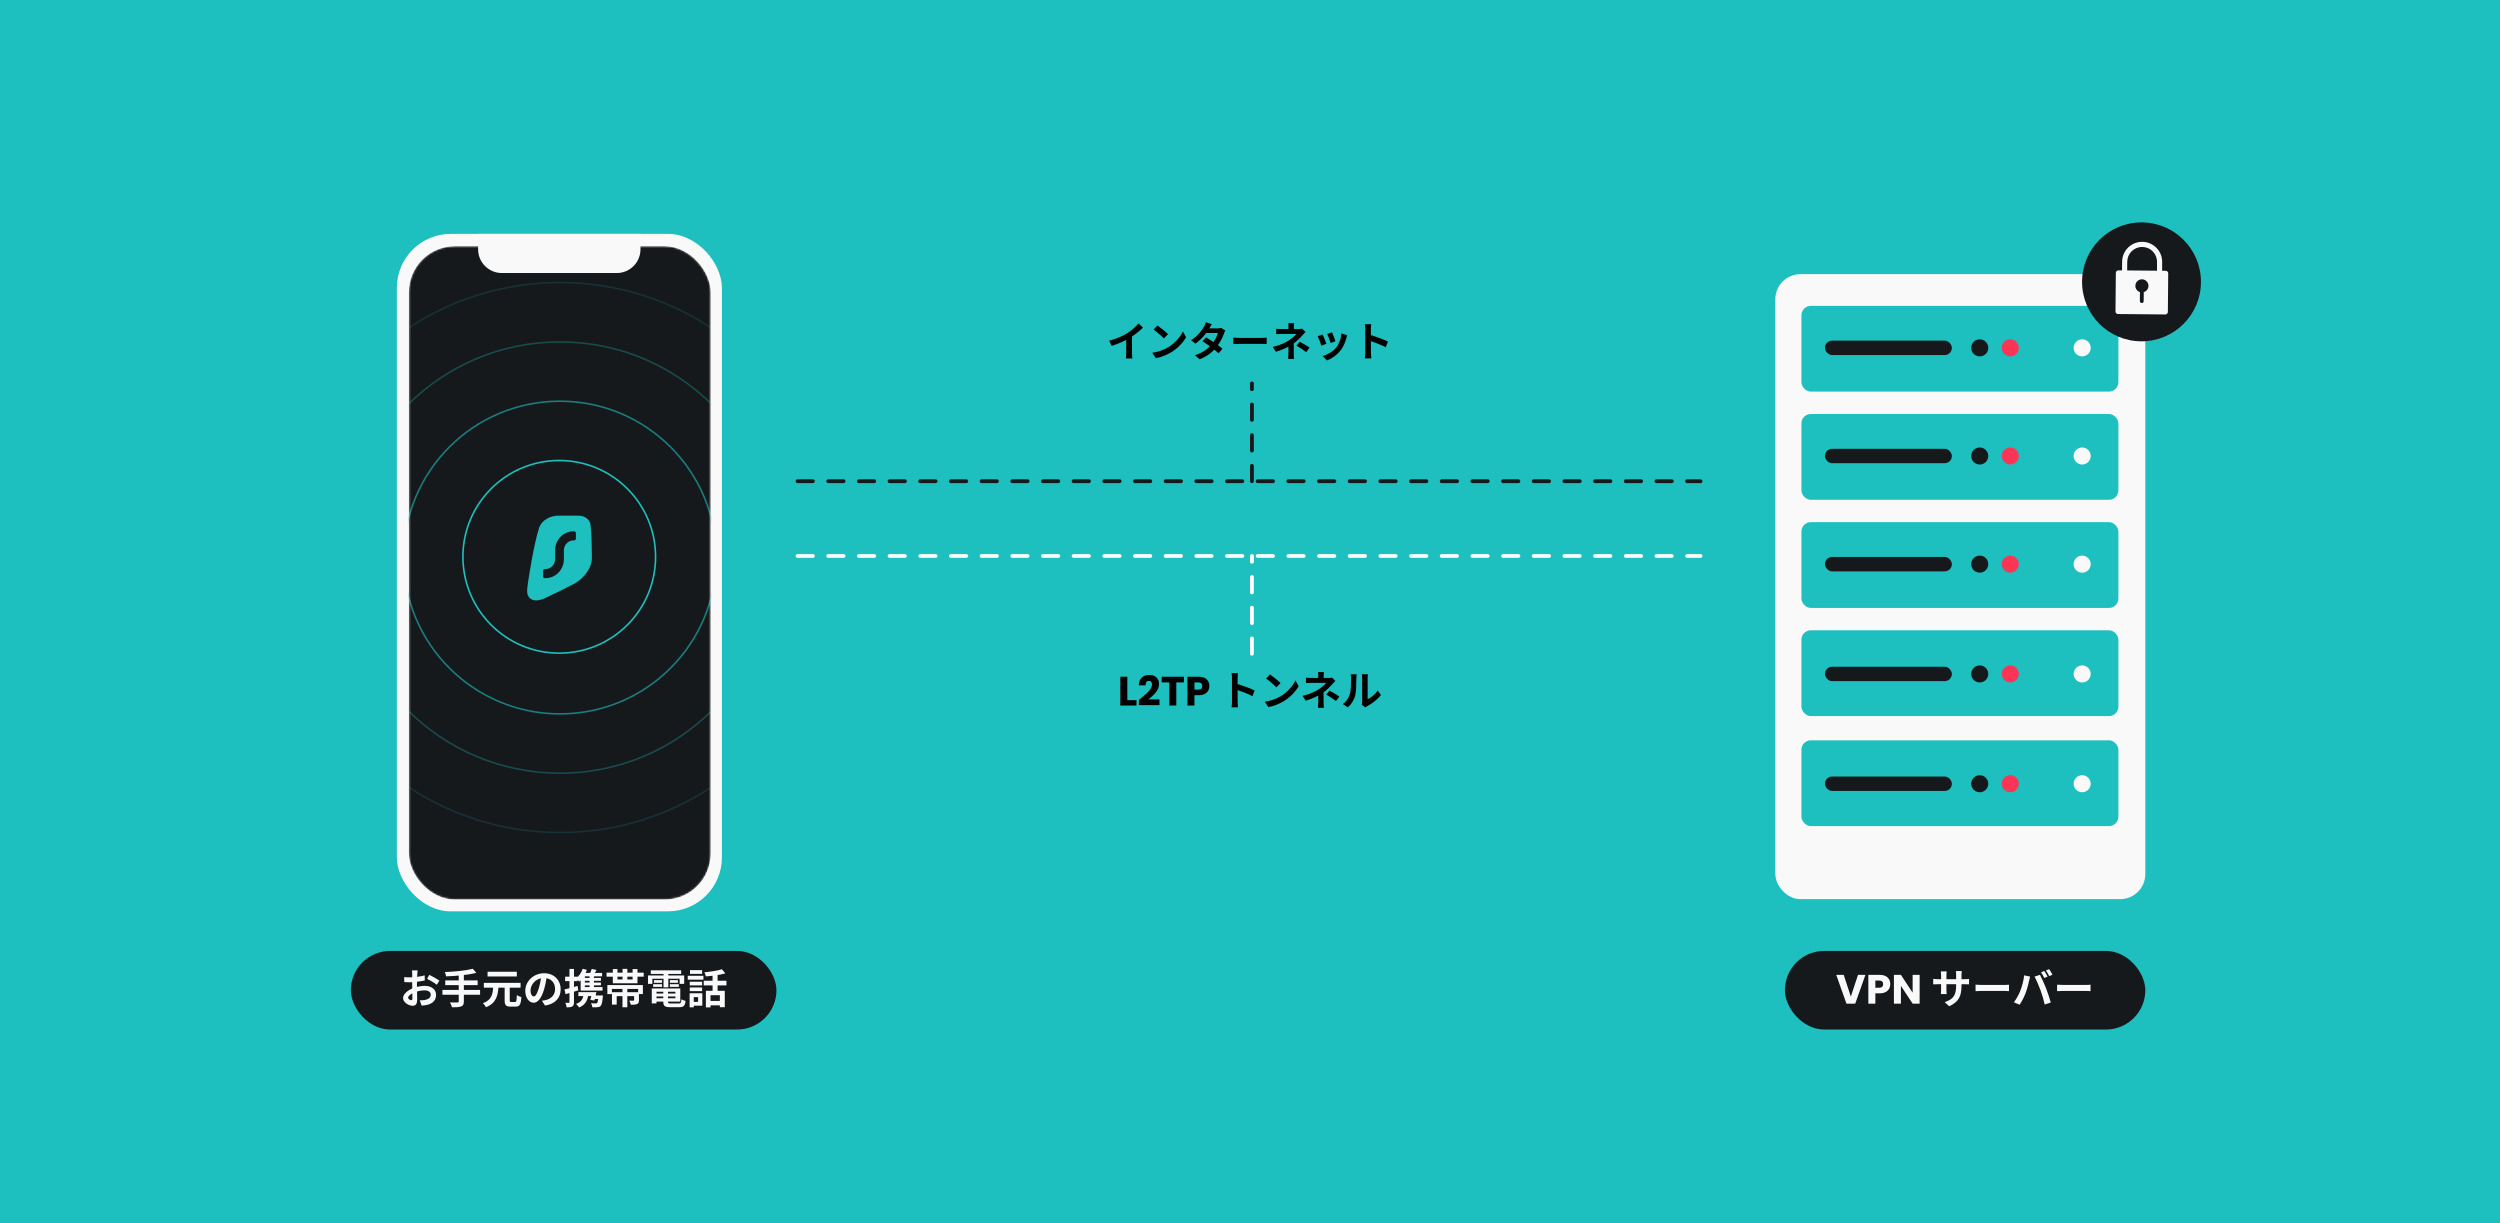
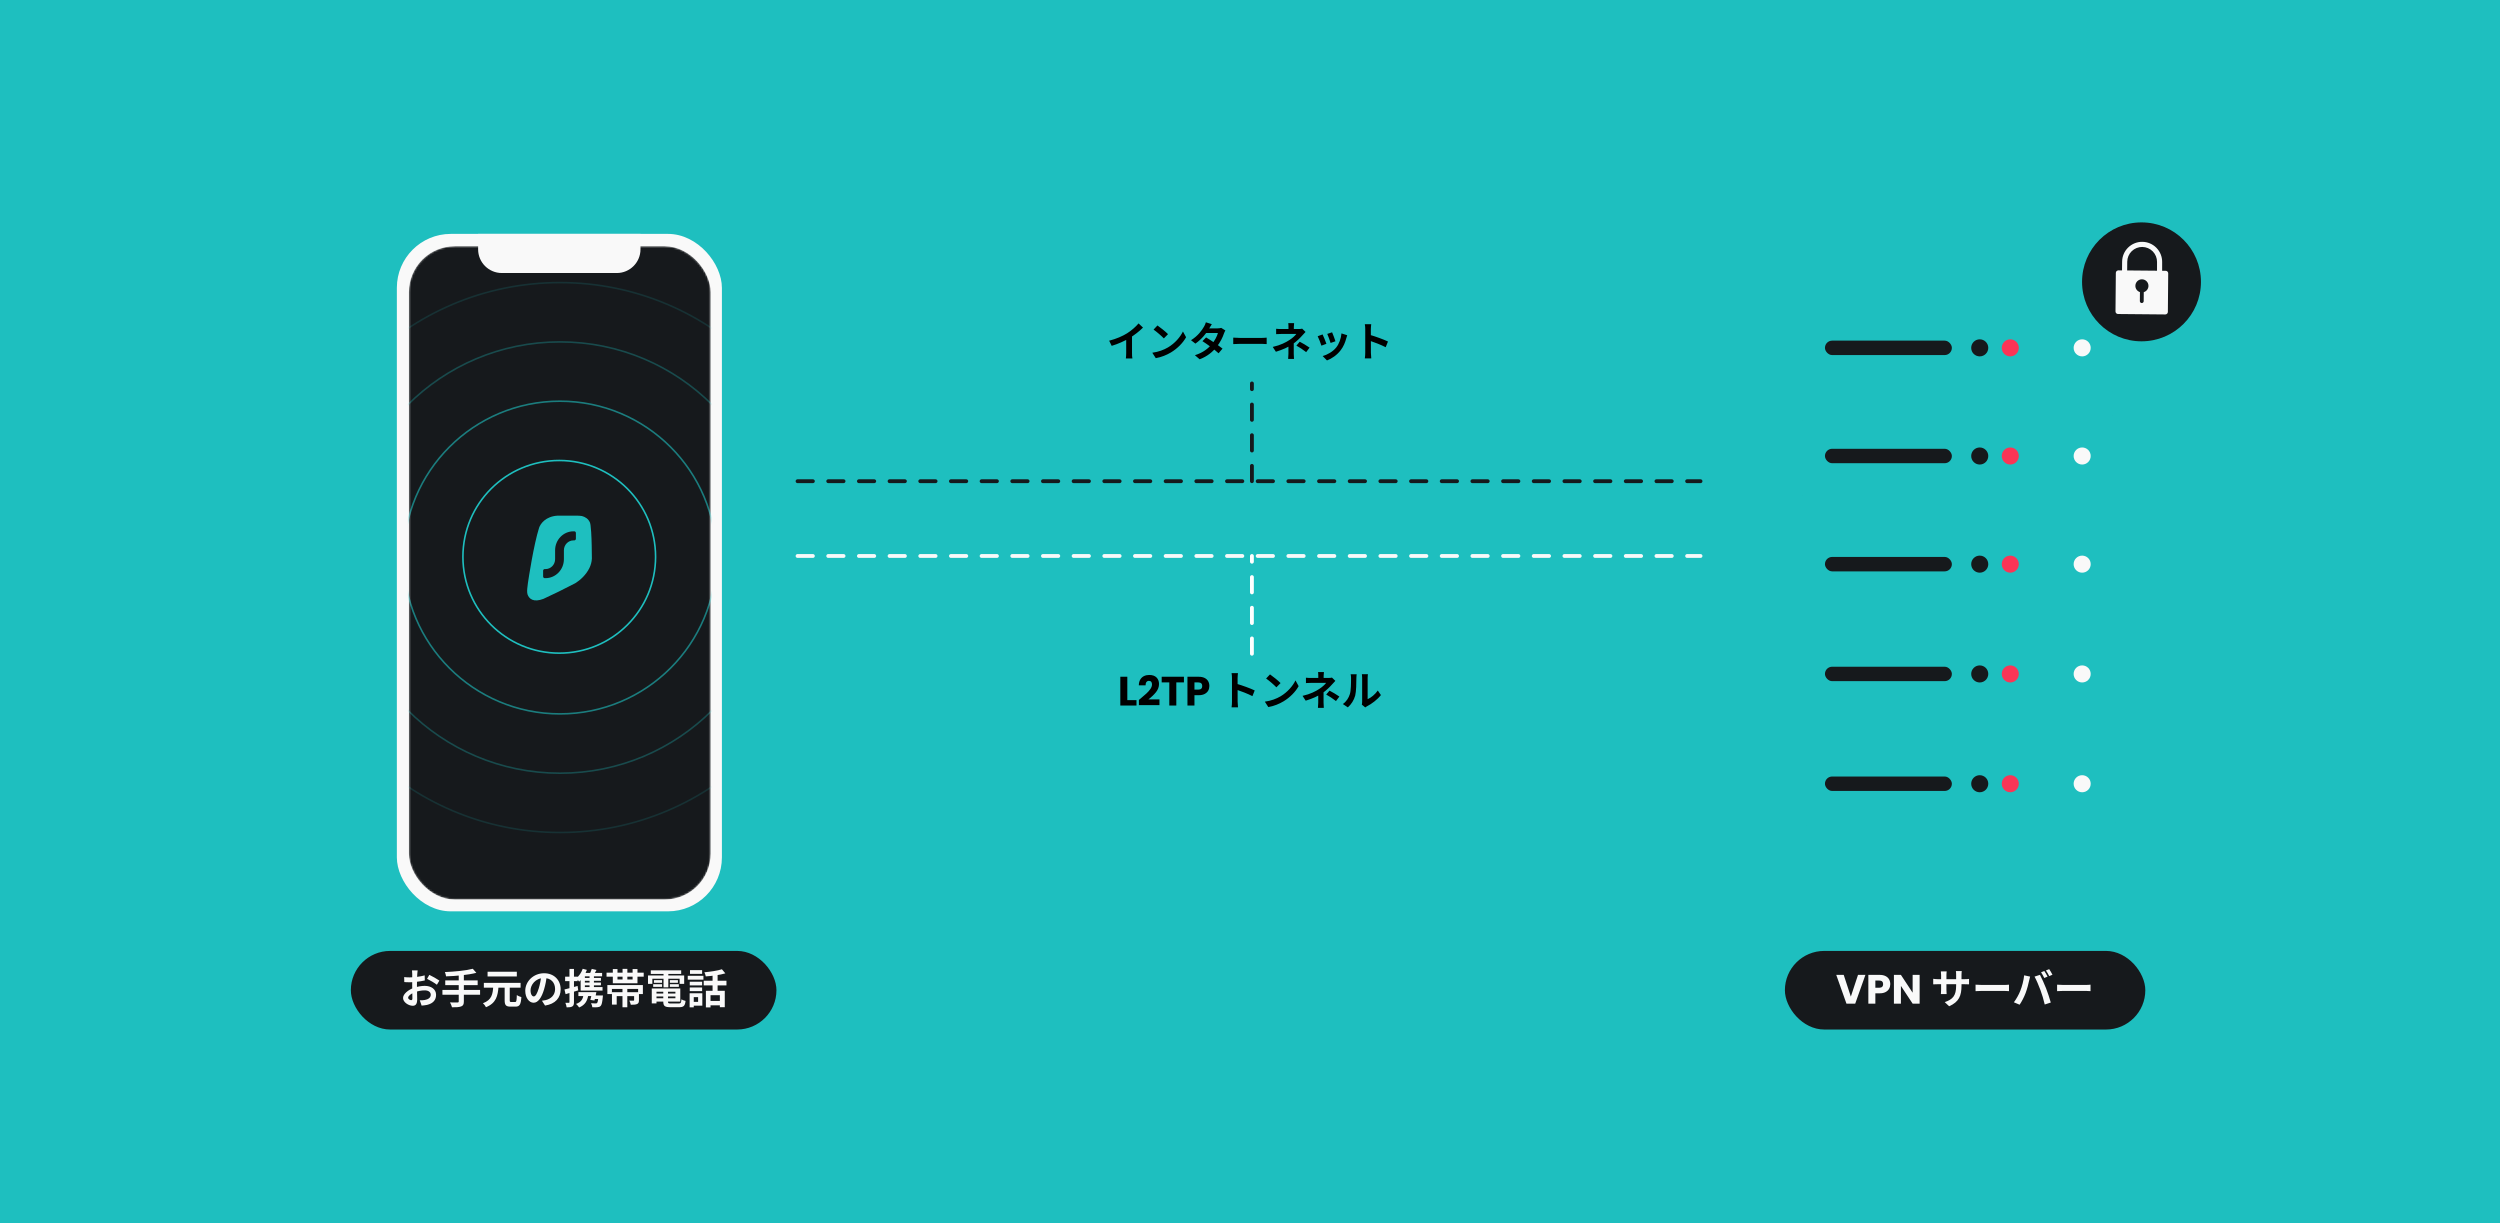
<svg xmlns="http://www.w3.org/2000/svg" width="1304" height="638" viewBox="0 0 1304 638" fill="none">
  <rect x="0" y="0" width="1304" height="638" fill="#333333" stroke="none" />
  <g clip-path="url(#clip0_2072_14516)">
    <rect width="1304" height="638" fill="#1EBFBF" />
    <rect x="207" y="122" width="169.544" height="353.356" rx="28.117" fill="#F9F9F9" />
    <mask id="mask0_2072_14516" style="mask-type:alpha" maskUnits="userSpaceOnUse" x="213" y="128" width="158" height="342">
      <rect x="213.295" y="128.431" width="157.374" height="340.767" rx="23.921" fill="#D9D9D9" />
    </mask>
    <g mask="url(#mask0_2072_14516)">
      <rect x="213.295" y="128.431" width="157.374" height="340.767" rx="23.921" fill="#16191C" />
      <path d="M300.608 268.956C301.683 268.985 302.698 269.006 303.517 269.156C305.232 269.606 306.847 270.571 307.687 272.5C307.687 272.5 307.875 272.844 308.013 273.832C308.15 274.821 308.359 277.566 308.359 277.566C308.646 282.123 308.677 286.863 308.723 291.33C308.649 293.078 308.177 294.721 307.46 296.223C305.709 299.894 302.499 302.722 300.086 304.194C294.113 307.329 288.336 310.121 283.446 312.37C278.27 314.369 275.92 312.362 275.141 309.979C274.983 309.331 274.929 308.663 274.953 308.047C274.953 308.047 275 306.569 275.358 304.141C275.716 301.714 278.355 284.235 281.19 275.275C281.905 273.204 284.572 269.317 290.917 268.956H300.608Z" fill="#1EBFBF" />
      <path d="M299.55 277.135C300.01 277.135 300.384 277.521 300.384 277.996V281.009C300.384 281.485 300.01 281.87 299.55 281.87H299.133C296.369 281.87 294.129 284.183 294.129 287.036V291.664C294.129 297.132 289.835 301.564 284.538 301.564H284.121C283.66 301.564 283.287 301.179 283.287 300.704L283.287 297.69C283.287 297.215 283.66 296.829 284.121 296.829H284.538C287.302 296.829 289.542 294.517 289.542 291.664V287.036C289.542 281.568 293.836 277.135 299.133 277.135L299.55 277.135Z" fill="#16191C" />
      <circle opacity="0.3" cx="292.085" cy="290.818" r="112.484" stroke="#1EBFBF" stroke-width="0.839" />
      <circle opacity="0.15" cx="292.082" cy="290.814" r="143.415" stroke="#1EBFBF" stroke-width="0.839" />
      <circle opacity="0.6" cx="292.081" cy="290.814" r="81.553" stroke="#1EBFBF" stroke-width="0.839" />
      <circle cx="291.704" cy="290.437" r="50.244" stroke="#1EBFBF" stroke-width="0.839" />
    </g>
    <path d="M249.386 122H334.079V130.043C334.079 136.873 328.542 142.41 321.713 142.41H261.752C254.923 142.41 249.386 136.873 249.386 130.043V122Z" fill="#F9F9F9" />
-     <rect x="926" y="143" width="193" height="326" rx="13.105" fill="#F9F9F9" />
    <rect x="939.616" y="272.351" width="165.335" height="44.738" rx="4.914" fill="#1EBFBF" />
    <rect x="951.894" y="290.492" width="66.201" height="7.534" rx="3.767" fill="#16191C" />
    <circle cx="1032.63" cy="294.259" r="4.452" fill="#16191C" />
    <circle cx="1048.56" cy="294.259" r="4.452" fill="#FA3556" />
    <circle cx="1086.06" cy="294.259" r="4.452" fill="#F9F9F9" />
    <rect x="939.616" y="215.942" width="165.335" height="44.738" rx="4.914" fill="#1EBFBF" />
    <rect x="951.894" y="234.083" width="66.201" height="7.534" rx="3.767" fill="#16191C" />
    <circle cx="1032.63" cy="237.85" r="4.452" fill="#16191C" />
    <circle cx="1048.56" cy="237.85" r="4.452" fill="#FA3556" />
    <circle cx="1086.06" cy="237.85" r="4.452" fill="#F9F9F9" />
    <rect x="939.616" y="159.533" width="165.335" height="44.738" rx="4.914" fill="#1EBFBF" />
    <rect x="951.894" y="177.675" width="66.201" height="7.534" rx="3.767" fill="#16191C" />
    <circle cx="1032.63" cy="181.442" r="4.452" fill="#16191C" />
    <circle cx="1048.56" cy="181.442" r="4.452" fill="#FA3556" />
    <circle cx="1086.06" cy="181.442" r="4.452" fill="#F9F9F9" />
-     <rect x="939.616" y="328.759" width="165.335" height="44.738" rx="4.914" fill="#1EBFBF" />
    <rect x="951.894" y="347.759" width="66.201" height="7.534" rx="3.767" fill="#16191C" />
    <circle cx="1032.63" cy="351.526" r="4.452" fill="#16191C" />
    <circle cx="1048.56" cy="351.526" r="4.452" fill="#FA3556" />
    <circle cx="1086.06" cy="351.526" r="4.452" fill="#F9F9F9" />
    <rect x="939.616" y="386.14" width="165.335" height="44.738" rx="4.914" fill="#1EBFBF" />
    <rect x="951.894" y="405.027" width="66.201" height="7.534" rx="3.767" fill="#16191C" />
    <circle cx="1032.63" cy="408.794" r="4.452" fill="#16191C" />
    <circle cx="1048.56" cy="408.794" r="4.452" fill="#FA3556" />
    <circle cx="1086.06" cy="408.794" r="4.452" fill="#F9F9F9" />
    <ellipse cx="1117.01" cy="147.017" rx="31.011" ry="31.017" fill="#16191C" />
    <path fill-rule="evenodd" clip-rule="evenodd" d="M1117.44 126.138C1114.67 126.112 1112 127.188 1110.02 129.128C1108.05 131.068 1106.92 133.714 1106.9 136.484L1106.85 141.037L1104.97 141.02C1104.23 141.013 1103.63 141.605 1103.62 142.343L1103.44 162.439C1103.43 163.177 1104.02 163.78 1104.76 163.787L1129.41 164.017C1130.15 164.023 1130.75 163.431 1130.76 162.693L1130.94 142.597C1130.95 141.859 1130.36 141.256 1129.62 141.249L1127.77 141.232L1127.78 136.673C1127.81 133.905 1126.73 131.241 1124.79 129.265C1122.85 127.289 1120.21 126.164 1117.44 126.138ZM1125.1 141.207L1125.11 136.663L1125.11 136.653L1125.11 136.653C1125.13 134.592 1124.33 132.608 1122.89 131.137C1121.44 129.666 1119.47 128.829 1117.41 128.81C1115.35 128.79 1113.37 129.591 1111.89 131.035C1110.42 132.478 1109.59 134.447 1109.57 136.509L1109.53 141.062L1125.1 141.207ZM1118.19 152.378C1119.6 151.963 1120.62 150.672 1120.64 149.134C1120.66 147.248 1119.14 145.705 1117.25 145.688C1115.37 145.67 1113.83 147.185 1113.81 149.071C1113.79 150.608 1114.8 151.918 1116.19 152.359L1116.15 157.062C1116.14 157.615 1116.59 158.068 1117.14 158.073C1117.69 158.078 1118.15 157.634 1118.15 157.08L1118.19 152.378Z" fill="#F9F9F9" />
    <rect x="183" y="496" width="222" height="41" rx="20.5" fill="#16191C" />
    <path d="M217.841 506.149C217.756 506.555 217.671 507.473 217.649 508.008C217.542 509.696 217.478 512.004 217.478 513.991C217.478 516.32 217.606 520.017 217.606 521.256C217.606 523.885 216.666 524.611 215.256 524.611C213.183 524.611 210.234 522.816 210.234 520.551C210.234 518.478 212.905 516.299 215.876 515.252C217.777 514.568 219.936 514.226 221.56 514.226C224.85 514.226 227.457 515.935 227.457 518.884C227.457 521.427 226.133 523.329 222.735 524.162C221.752 524.376 220.79 524.44 219.914 524.526L218.953 521.748C219.893 521.748 220.833 521.748 221.56 521.598C223.291 521.299 224.679 520.423 224.679 518.884C224.679 517.41 223.397 516.576 221.538 516.576C219.722 516.576 217.841 516.961 216.175 517.624C214.251 518.35 212.884 519.504 212.884 520.423C212.884 521.107 213.888 521.684 214.444 521.684C214.828 521.684 215.106 521.513 215.106 520.765C215.106 519.654 214.999 516.683 214.999 514.098C214.999 511.662 215.021 509.012 215.021 508.029C215.021 507.602 214.957 506.533 214.893 506.149H217.841ZM223.932 508.478C225.556 509.268 228.034 510.657 229.188 511.469L227.885 513.649C226.859 512.794 224.081 511.192 222.756 510.55L223.932 508.478ZM210.811 509.653C212.072 509.803 212.991 509.803 213.76 509.803C215.982 509.803 219.316 509.397 221.517 508.755L221.581 511.405C219.166 511.961 215.726 512.345 213.845 512.345C212.435 512.345 211.602 512.324 210.875 512.239L210.811 509.653ZM246.604 505.315L248.463 507.431C244.061 508.563 237.907 509.097 232.671 509.268C232.607 508.627 232.287 507.58 232.052 507.025C237.202 506.811 243.099 506.255 246.604 505.315ZM232.244 511.384H249.147V513.841H232.244V511.384ZM230.77 516.363H250.408V518.863H230.77V516.363ZM239.274 508.328H241.946V522.367C241.946 523.885 241.561 524.568 240.535 524.953C239.509 525.359 237.95 525.423 235.77 525.402C235.599 524.675 235.107 523.521 234.723 522.859C236.304 522.923 238.099 522.902 238.591 522.902C239.082 522.902 239.274 522.752 239.274 522.325V508.328ZM263.229 514.311H265.879V521.705C265.879 522.538 266.007 522.645 266.691 522.645C266.99 522.645 268.251 522.645 268.635 522.645C269.362 522.645 269.49 522.111 269.575 519.013C270.131 519.461 271.264 519.91 271.947 520.081C271.691 523.949 271.05 525.06 268.87 525.06C268.379 525.06 266.755 525.06 266.285 525.06C263.849 525.06 263.229 524.227 263.229 521.726V514.311ZM252.374 512.666H271.541V515.166H252.374V512.666ZM254.318 506.854H269.575V509.332H254.318V506.854ZM257.267 514.632H260.024C259.682 519.333 258.87 523.201 253.485 525.359C253.207 524.718 252.48 523.778 251.903 523.286C256.605 521.534 257.011 518.393 257.267 514.632ZM285.26 508.862C284.961 511.042 284.534 513.542 283.786 516.064C282.504 520.38 280.666 523.03 278.337 523.03C275.943 523.03 273.977 520.402 273.977 516.79C273.977 511.875 278.273 507.644 283.807 507.644C289.085 507.644 292.44 511.32 292.44 516C292.44 520.487 289.683 523.671 284.299 524.504L282.675 521.983C283.508 521.876 284.106 521.769 284.683 521.641C287.397 520.978 289.534 519.034 289.534 515.893C289.534 512.538 287.44 510.144 283.743 510.144C279.213 510.144 276.734 513.841 276.734 516.534C276.734 518.692 277.589 519.739 278.401 519.739C279.32 519.739 280.132 518.371 281.029 515.487C281.649 513.478 282.119 511.021 282.333 508.777L285.26 508.862ZM303.937 505.315L306.116 505.892C305.261 508.307 303.787 510.593 302.099 512.025C301.778 511.576 300.988 510.7 300.517 510.294C302.013 509.119 303.274 507.302 303.937 505.315ZM308.659 505.379L311.138 505.935C310.518 507.11 309.856 508.243 309.343 509.012L307.356 508.478C307.826 507.602 308.381 506.298 308.659 505.379ZM304.001 512.474H313.446V513.948H304.001V512.474ZM301.693 517.495H309.428V519.547H301.693V517.495ZM304.001 510.102H313.446V511.576H304.001V510.102ZM307.505 508.349H309.792V515.594H307.505V508.349ZM309.578 519.226H313.061V521.064H309.022L309.578 519.226ZM312.164 519.226H314.493C314.493 519.226 314.45 519.803 314.407 520.124C314.151 522.838 313.852 524.141 313.296 524.697C312.847 525.145 312.356 525.316 311.651 525.359C311.074 525.423 310.048 525.445 308.958 525.38C308.915 524.739 308.638 523.863 308.274 523.286C309.236 523.372 310.24 523.393 310.646 523.393C310.988 523.393 311.223 523.35 311.394 523.201C311.736 522.902 311.971 521.876 312.164 519.504V519.226ZM304.385 518.265L306.928 518.243C306.565 522.068 305.133 524.205 302.077 525.509C301.8 525.017 300.945 524.056 300.453 523.65C303.103 522.752 304.236 521.107 304.385 518.265ZM304.642 507.473H314.065V509.247H303.039L304.642 507.473ZM302.868 509.503L305.069 507.58V515.764H302.868V509.503ZM302.868 514.867H314.279V516.683H302.868V514.867ZM294.427 516.106C296.18 515.7 298.808 514.995 301.265 514.269L301.607 516.576C299.364 517.282 296.928 518.008 295.004 518.564L294.427 516.106ZM294.769 509.418H301.308V511.769H294.769V509.418ZM297.034 505.379H299.385V522.709C299.385 523.906 299.171 524.568 298.509 524.953C297.868 525.359 296.949 525.445 295.56 525.445C295.496 524.803 295.197 523.756 294.897 523.051C295.667 523.094 296.415 523.094 296.671 523.073C296.928 523.073 297.034 523.009 297.034 522.709V505.379ZM308.83 517.495H311.074C310.775 518.991 310.39 520.722 310.069 521.876L307.911 521.555C308.232 520.444 308.595 518.842 308.83 517.495ZM324.686 515.658H327.207V525.402H324.686V515.658ZM324.728 505.358H327.229V511.555H324.728V505.358ZM319.194 517.538H331.695V519.568H321.673V524.013H319.194V517.538ZM330.754 517.538H333.276V521.684C333.276 522.795 333.062 523.372 332.272 523.714C331.502 524.056 330.434 524.077 329.024 524.077C328.895 523.393 328.575 522.517 328.254 521.919C329.109 521.961 330.113 521.961 330.391 521.961C330.669 521.94 330.754 521.876 330.754 521.641V517.538ZM316.801 513.799H335.327V518.5H332.849V515.829H319.172V518.5H316.801V513.799ZM319.643 505.465H322.079V510.892H329.964V505.465H332.507V512.858H319.643V505.465ZM316.373 507.345H335.755V509.418H316.373V507.345ZM341.225 518.243H353.363V519.76H341.225V518.243ZM341.247 515.572H354.837V522.432H341.247V520.701H352.294V517.282H341.247V515.572ZM345.969 516.512H348.426V522.496C348.426 523.286 348.661 523.415 349.965 523.415C350.563 523.415 353.256 523.415 354.025 523.415C355.094 523.415 355.307 523.073 355.435 521.256C355.97 521.62 356.931 521.94 357.594 522.068C357.295 524.675 356.568 525.359 354.239 525.359C353.555 525.359 350.371 525.359 349.73 525.359C346.781 525.359 345.969 524.739 345.969 522.496V516.512ZM339.964 515.572H342.422V523.372H339.964V515.572ZM339.452 506.127H355.307V508.008H339.452V506.127ZM341.097 511.234H345.328V512.623H341.097V511.234ZM340.691 513.371H345.328V514.76H340.691V513.371ZM349.409 513.371H354.089V514.76H349.409V513.371ZM349.409 511.234H353.598V512.623H349.409V511.234ZM346.097 506.875H348.597V514.995H346.097V506.875ZM337.998 508.798H356.867V513.179H354.495V510.508H340.264V513.179H337.998V508.798ZM368.193 516.79H378.044V525.338H375.479V519.098H370.607V525.445H368.193V516.79ZM376.548 505.572L378.343 507.708C375.437 508.563 371.505 509.055 368.129 509.29C368.043 508.67 367.701 507.708 367.402 507.131C370.65 506.854 374.283 506.298 376.548 505.572ZM371.676 507.58H374.304V517.944H371.676V507.58ZM367.06 511.555H378.92V513.969H367.06V511.555ZM369.817 522.09H376.697V524.397H369.817V522.09ZM359.773 512.068H366.227V513.991H359.773V512.068ZM359.902 506.02H366.227V507.965H359.902V506.02ZM359.773 515.059H366.227V516.983H359.773V515.059ZM358.726 508.991H366.91V510.999H358.726V508.991ZM361.034 518.072H366.334V524.568H361.034V522.56H364.133V520.102H361.034V518.072ZM359.709 518.072H361.867V525.423H359.709V518.072Z" fill="#F9F9F9" />
    <rect x="931" y="496" width="188" height="41" rx="20.5" fill="#16191C" />
    <path d="M973.003 508.499L967.682 523.5H963.109L957.789 508.499H961.678L965.396 519.825L969.136 508.499H973.003ZM985.963 513.328C985.963 514.197 985.763 514.995 985.364 515.722C984.966 516.434 984.353 517.011 983.527 517.453C982.7 517.894 981.675 518.115 980.45 518.115H978.185V523.5H974.53V508.499H980.45C981.646 508.499 982.658 508.706 983.484 509.119C984.31 509.532 984.93 510.102 985.343 510.828C985.756 511.555 985.963 512.388 985.963 513.328ZM980.172 515.209C980.87 515.209 981.39 515.045 981.732 514.717C982.074 514.39 982.245 513.927 982.245 513.328C982.245 512.73 982.074 512.267 981.732 511.939C981.39 511.612 980.87 511.448 980.172 511.448H978.185V515.209H980.172ZM1001.28 523.5H997.631L991.519 514.247V523.5H987.865V508.499H991.519L997.631 517.795V508.499H1001.28V523.5ZM1023.12 514.076C1023.12 519.354 1021.84 522.581 1016.67 524.868L1014.38 522.709C1018.53 521.278 1020.32 519.419 1020.32 514.162V508.478C1020.32 507.623 1020.28 506.918 1020.19 506.512H1023.25C1023.21 506.939 1023.12 507.623 1023.12 508.478V514.076ZM1015.39 506.683C1015.34 507.089 1015.26 507.773 1015.26 508.627V516.256C1015.26 517.218 1015.32 518.094 1015.36 518.5H1012.37C1012.42 518.094 1012.48 517.218 1012.48 516.256V508.606C1012.48 508.008 1012.44 507.345 1012.35 506.683H1015.39ZM1008.36 510.529C1008.74 510.593 1009.62 510.743 1010.66 510.743H1024.68C1025.81 510.743 1026.45 510.679 1027.05 510.593V513.435C1026.58 513.371 1025.81 513.371 1024.7 513.371H1010.66C1009.59 513.371 1008.85 513.414 1008.36 513.435V510.529ZM1030.45 513.606C1031.24 513.67 1032.78 513.756 1033.89 513.756C1036.41 513.756 1043.46 513.756 1045.37 513.756C1046.37 513.756 1047.31 513.649 1047.89 513.606V516.983C1047.37 516.961 1046.28 516.854 1045.39 516.854C1043.44 516.854 1036.41 516.854 1033.89 516.854C1032.69 516.854 1031.26 516.918 1030.45 516.983V513.606ZM1066.31 506.469C1066.85 507.238 1067.62 508.606 1068.02 509.397L1066.29 510.123C1065.86 509.247 1065.2 507.986 1064.62 507.153L1066.31 506.469ZM1068.86 505.507C1069.41 506.298 1070.2 507.666 1070.56 508.414L1068.88 509.14C1068.43 508.243 1067.74 507.003 1067.15 506.191L1068.86 505.507ZM1053.77 516.854C1054.71 514.482 1055.52 511.469 1055.8 508.734L1058.9 509.397C1058.73 509.995 1058.47 511.042 1058.38 511.533C1058.09 513.029 1057.32 515.957 1056.57 517.944C1055.8 520.017 1054.54 522.453 1053.43 524.056L1050.44 522.795C1051.76 521.043 1053.02 518.756 1053.77 516.854ZM1064.3 516.427C1063.49 514.183 1062.12 511.021 1061.21 509.397L1064.05 508.478C1064.94 510.123 1066.4 513.414 1067.21 515.465C1067.98 517.41 1069.11 520.808 1069.69 522.923L1066.53 523.949C1065.95 521.427 1065.16 518.735 1064.3 516.427ZM1072.98 513.606C1073.77 513.67 1075.31 513.756 1076.42 513.756C1078.94 513.756 1085.99 513.756 1087.89 513.756C1088.9 513.756 1089.84 513.649 1090.42 513.606V516.983C1089.9 516.961 1088.81 516.854 1087.92 516.854C1085.97 516.854 1078.94 516.854 1076.42 516.854C1075.22 516.854 1073.79 516.918 1072.98 516.983V513.606Z" fill="#F9F9F9" />
    <path d="M416 251H887" stroke="#16191C" stroke-width="2" stroke-linecap="round" stroke-linejoin="round" stroke-dasharray="8 8" />
    <path d="M653 251L653 200" stroke="#16191C" stroke-width="2" stroke-linecap="round" stroke-linejoin="round" stroke-dasharray="8 8" />
    <path d="M653 341L653 290" stroke="white" stroke-width="2" stroke-linecap="round" stroke-linejoin="round" stroke-dasharray="8 8" />
    <path d="M416 290H887" stroke="#F9F9F9" stroke-width="2" stroke-linecap="round" stroke-linejoin="round" stroke-dasharray="8 8" />
    <path d="M578.534 177.709C582.359 176.726 585.479 175.337 587.872 173.862C590.052 172.516 592.488 170.379 593.877 168.691L596.185 170.871C594.24 172.837 591.633 174.845 589.112 176.363C586.697 177.794 583.235 179.397 579.859 180.401L578.534 177.709ZM587.423 175.251L590.458 174.525V184.162C590.458 185.103 590.5 186.427 590.65 186.962H587.252C587.338 186.449 587.423 185.103 587.423 184.162V175.251ZM603.728 169.76C605.202 170.764 607.98 172.986 609.241 174.29L607.061 176.512C605.95 175.316 603.258 172.986 601.698 171.918L603.728 169.76ZM601.035 183.991C604.39 183.521 607.147 182.431 609.22 181.213C612.874 179.034 615.652 175.786 617.019 172.901L618.665 175.893C617.062 178.799 614.22 181.748 610.78 183.82C608.6 185.124 605.843 186.299 602.852 186.812L601.035 183.991ZM629.093 175.999C631.721 177.517 635.674 180.252 637.662 181.833L635.61 184.269C633.751 182.517 629.691 179.525 627.191 177.944L629.093 175.999ZM639.157 172.367C638.901 172.773 638.623 173.371 638.431 173.905C637.79 175.871 636.486 178.606 634.563 180.978C632.554 183.478 629.819 185.872 625.738 187.41L623.259 185.273C627.725 183.884 630.268 181.641 632.106 179.504C633.537 177.816 634.862 175.358 635.268 173.692H628.046L629.028 171.277H635.119C635.781 171.277 636.486 171.17 636.978 171.02L639.157 172.367ZM632.084 169.076C631.571 169.824 631.016 170.807 630.759 171.255C629.328 173.841 626.592 177.111 623.515 179.226L621.229 177.452C624.968 175.145 626.934 172.217 628.024 170.358C628.345 169.845 628.793 168.862 628.986 168.114L632.084 169.076ZM643.26 176.106C644.051 176.17 645.589 176.256 646.701 176.256C649.222 176.256 656.274 176.256 658.176 176.256C659.18 176.256 660.12 176.149 660.697 176.106V179.483C660.184 179.461 659.094 179.354 658.197 179.354C656.252 179.354 649.222 179.354 646.701 179.354C645.504 179.354 644.072 179.418 643.26 179.483V176.106ZM675.014 168.563C674.929 169.055 674.865 169.867 674.865 170.529C674.865 171.17 674.865 172.26 674.865 172.901H672.065C672.065 172.26 672.065 171.277 672.065 170.529C672.065 169.845 672.044 169.076 671.958 168.563H675.014ZM680.976 173.136C680.442 173.692 679.779 174.397 679.331 174.91C678.134 176.277 676.339 178.051 674.395 179.418C672.087 181.064 668.817 182.474 665.505 183.478L663.86 180.957C667.984 180.038 670.719 178.564 672.557 177.367C674.202 176.32 675.527 175.059 676.168 174.183C675.014 174.183 669.33 174.183 668.433 174.183C667.663 174.183 666.317 174.226 665.633 174.29V171.491C666.445 171.597 667.642 171.619 668.369 171.619C669.33 171.619 676.168 171.619 677.429 171.619C678.091 171.619 678.711 171.555 679.203 171.426L680.976 173.136ZM674.822 177.794C674.822 179.333 674.822 182.773 674.822 184.504C674.822 185.338 674.886 186.556 674.95 187.218H671.894C671.958 186.62 672.044 185.338 672.044 184.504C672.044 182.859 672.044 180.23 672.044 178.948L674.822 177.794ZM681.297 183.671C679.438 182.218 678.027 181.32 676.19 180.273L677.942 178.243C679.908 179.29 681.019 179.931 683.07 181.32L681.297 183.671ZM694.823 173.328C695.229 174.226 696.276 177.025 696.575 178.008L694.033 178.884C693.755 177.858 692.814 175.273 692.302 174.162L694.823 173.328ZM702.708 174.867C702.473 175.572 702.345 176.021 702.217 176.448C701.661 178.606 700.742 180.829 699.289 182.688C697.302 185.273 694.652 187.047 692.152 188.009L689.908 185.722C692.238 185.081 695.229 183.457 696.981 181.235C698.434 179.44 699.482 176.598 699.717 173.905L702.708 174.867ZM689.866 174.439C690.4 175.529 691.447 178.136 691.853 179.333L689.246 180.295C688.904 179.162 687.814 176.299 687.301 175.38L689.866 174.439ZM712.111 183.97C712.111 182.325 712.111 173.478 712.111 171.683C712.111 170.914 712.046 169.867 711.897 169.097H715.23C715.145 169.867 715.038 170.785 715.038 171.683C715.038 174.033 715.059 182.389 715.059 183.97C715.059 184.568 715.145 186.064 715.252 186.94H711.897C712.046 186.107 712.111 184.803 712.111 183.97ZM714.418 174.632C717.26 175.422 721.876 177.111 723.97 178.136L722.774 181.107C720.338 179.846 716.748 178.478 714.418 177.709V174.632Z" fill="black" />
    <path d="M588.01 365.179H592.797V368H584.356V352.999H588.01V365.179ZM594.048 365.072C594.533 364.688 594.753 364.51 594.711 364.538C596.107 363.384 597.204 362.437 598.001 361.696C598.813 360.955 599.497 360.179 600.053 359.367C600.608 358.555 600.886 357.764 600.886 356.995C600.886 356.411 600.751 355.955 600.48 355.627C600.21 355.3 599.804 355.136 599.262 355.136C598.721 355.136 598.293 355.343 597.98 355.756C597.681 356.155 597.531 356.724 597.531 357.465H594.005C594.034 356.254 594.29 355.243 594.775 354.431C595.273 353.619 595.922 353.02 596.719 352.636C597.531 352.251 598.429 352.059 599.412 352.059C601.107 352.059 602.382 352.493 603.237 353.362C604.106 354.231 604.54 355.364 604.54 356.76C604.54 358.284 604.02 359.702 602.98 361.012C601.94 362.309 600.616 363.577 599.006 364.816H604.775V367.786H594.048V365.072ZM617.539 352.999V355.927H613.564V368H609.91V355.927H605.935V352.999H617.539ZM630.805 357.828C630.805 358.697 630.606 359.495 630.207 360.222C629.808 360.934 629.195 361.511 628.369 361.953C627.543 362.394 626.517 362.615 625.292 362.615H623.027V368H619.373V352.999H625.292C626.488 352.999 627.5 353.206 628.326 353.619C629.152 354.032 629.772 354.602 630.185 355.328C630.598 356.055 630.805 356.888 630.805 357.828ZM625.014 359.709C625.712 359.709 626.232 359.545 626.574 359.217C626.916 358.89 627.087 358.427 627.087 357.828C627.087 357.23 626.916 356.767 626.574 356.439C626.232 356.112 625.712 355.948 625.014 355.948H623.027V359.709H625.014ZM642.599 365.97C642.599 364.325 642.599 355.478 642.599 353.683C642.599 352.914 642.535 351.867 642.386 351.097H645.719C645.634 351.867 645.527 352.785 645.527 353.683C645.527 356.033 645.548 364.389 645.548 365.97C645.548 366.568 645.634 368.064 645.74 368.94H642.386C642.535 368.107 642.599 366.803 642.599 365.97ZM644.907 356.632C647.749 357.422 652.365 359.111 654.459 360.136L653.262 363.107C650.826 361.846 647.236 360.478 644.907 359.709V356.632ZM662.429 351.76C663.904 352.764 666.682 354.986 667.943 356.29L665.763 358.512C664.652 357.316 661.959 354.986 660.399 353.918L662.429 351.76ZM659.737 365.991C663.092 365.521 665.849 364.431 667.921 363.213C671.575 361.034 674.353 357.786 675.721 354.901L677.366 357.893C675.764 360.799 672.922 363.748 669.481 365.82C667.302 367.124 664.545 368.299 661.553 368.812L659.737 365.991ZM690.561 350.563C690.475 351.055 690.411 351.867 690.411 352.529C690.411 353.17 690.411 354.26 690.411 354.901H687.612C687.612 354.26 687.612 353.277 687.612 352.529C687.612 351.845 687.591 351.076 687.505 350.563H690.561ZM696.523 355.136C695.989 355.692 695.326 356.397 694.877 356.91C693.681 358.277 691.886 360.051 689.941 361.418C687.633 363.064 684.364 364.474 681.052 365.478L679.406 362.957C683.531 362.038 686.266 360.564 688.103 359.367C689.749 358.32 691.074 357.059 691.715 356.183C690.561 356.183 684.877 356.183 683.979 356.183C683.21 356.183 681.864 356.226 681.18 356.29V353.491C681.992 353.597 683.189 353.619 683.915 353.619C684.877 353.619 691.715 353.619 692.976 353.619C693.638 353.619 694.258 353.555 694.749 353.426L696.523 355.136ZM690.369 359.794C690.369 361.333 690.369 364.773 690.369 366.504C690.369 367.338 690.433 368.556 690.497 369.218H687.441C687.505 368.62 687.591 367.338 687.591 366.504C687.591 364.859 687.591 362.23 687.591 360.948L690.369 359.794ZM696.843 365.671C694.984 364.218 693.574 363.32 691.736 362.273L693.488 360.243C695.454 361.29 696.566 361.931 698.617 363.32L696.843 365.671ZM710.327 367.53C710.434 367.124 710.498 366.547 710.498 365.97C710.498 364.837 710.498 355.243 710.498 353.512C710.498 352.55 710.348 351.717 710.348 351.674H713.511C713.511 351.717 713.361 352.572 713.361 353.533C713.361 355.243 713.361 363.384 713.361 364.688C715.114 363.94 717.208 362.252 718.661 360.179L720.285 362.551C718.511 364.859 715.456 367.167 713.041 368.385C712.592 368.62 712.336 368.855 712.122 369.004L710.327 367.53ZM700.433 367.231C702.335 365.906 703.489 363.94 704.066 362.102C704.686 360.286 704.707 356.226 704.707 353.662C704.707 352.785 704.622 352.23 704.493 351.696H707.635C707.635 351.781 707.485 352.743 707.485 353.619C707.485 356.162 707.421 360.67 706.865 362.829C706.203 365.222 704.878 367.338 703.04 368.962L700.433 367.231Z" fill="black" />
  </g>
  <defs>
    <clipPath id="clip0_2072_14516">
      <rect width="1304" height="638" fill="white" />
    </clipPath>
  </defs>
</svg>